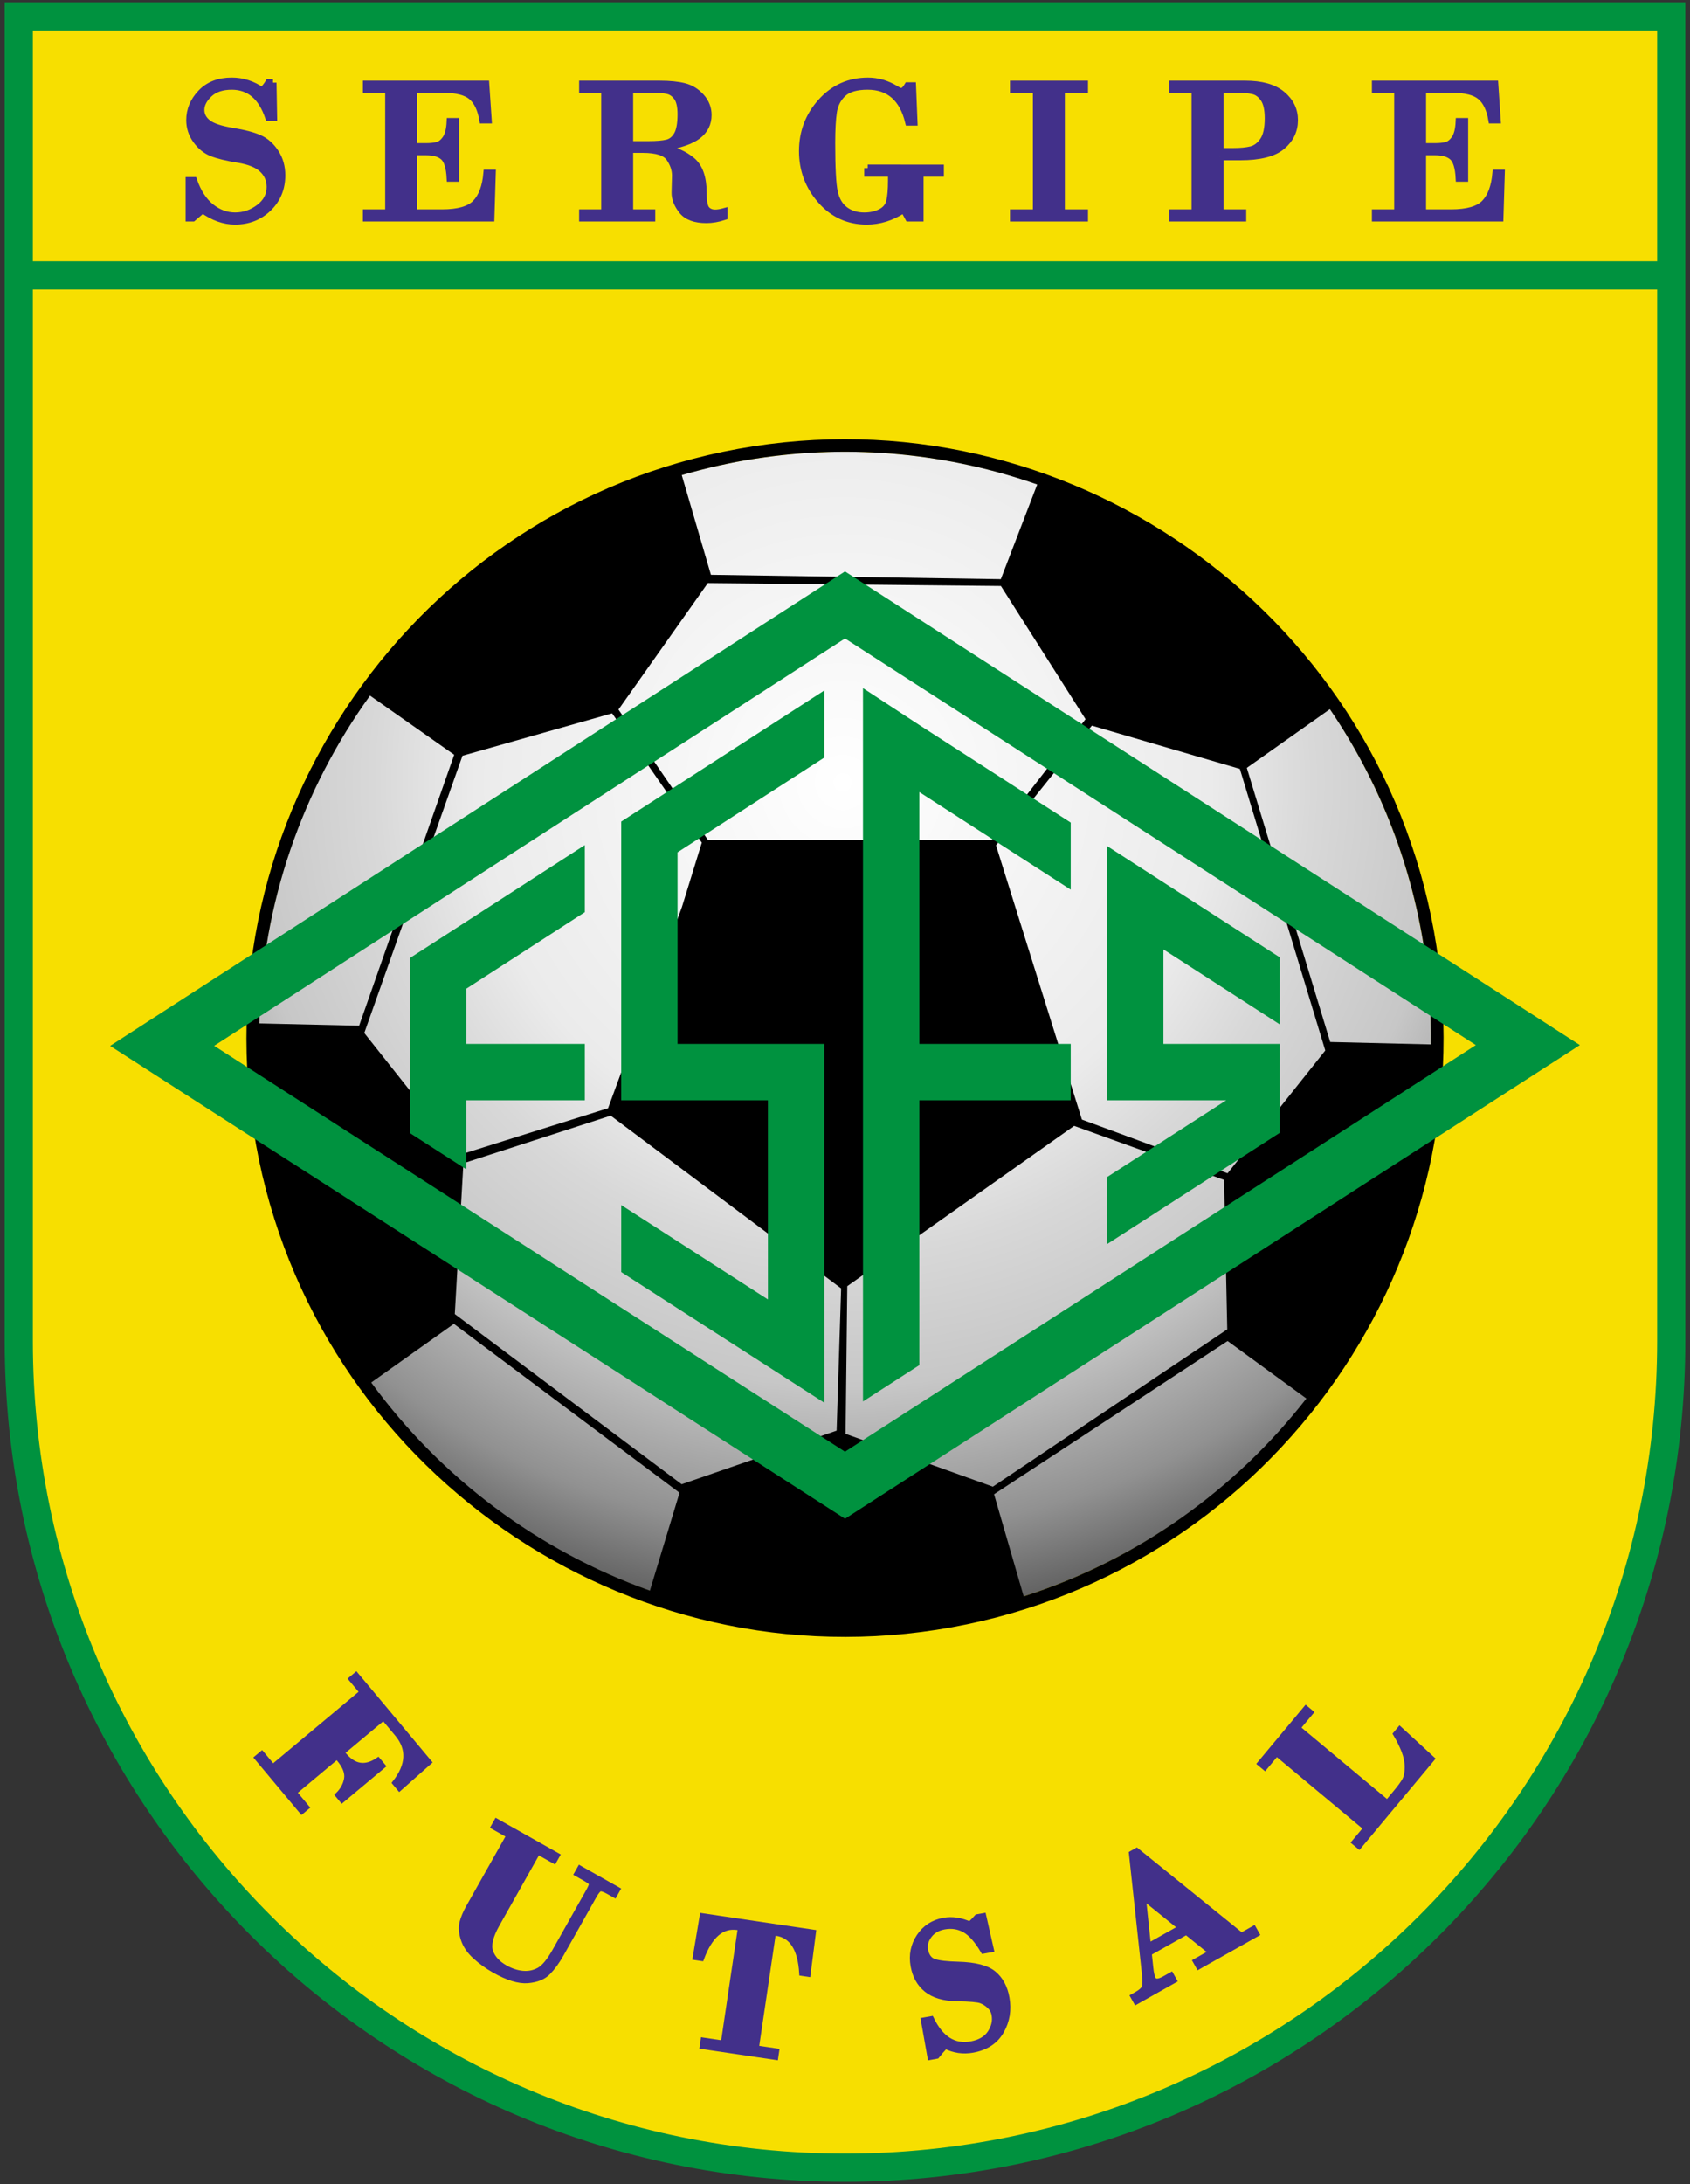
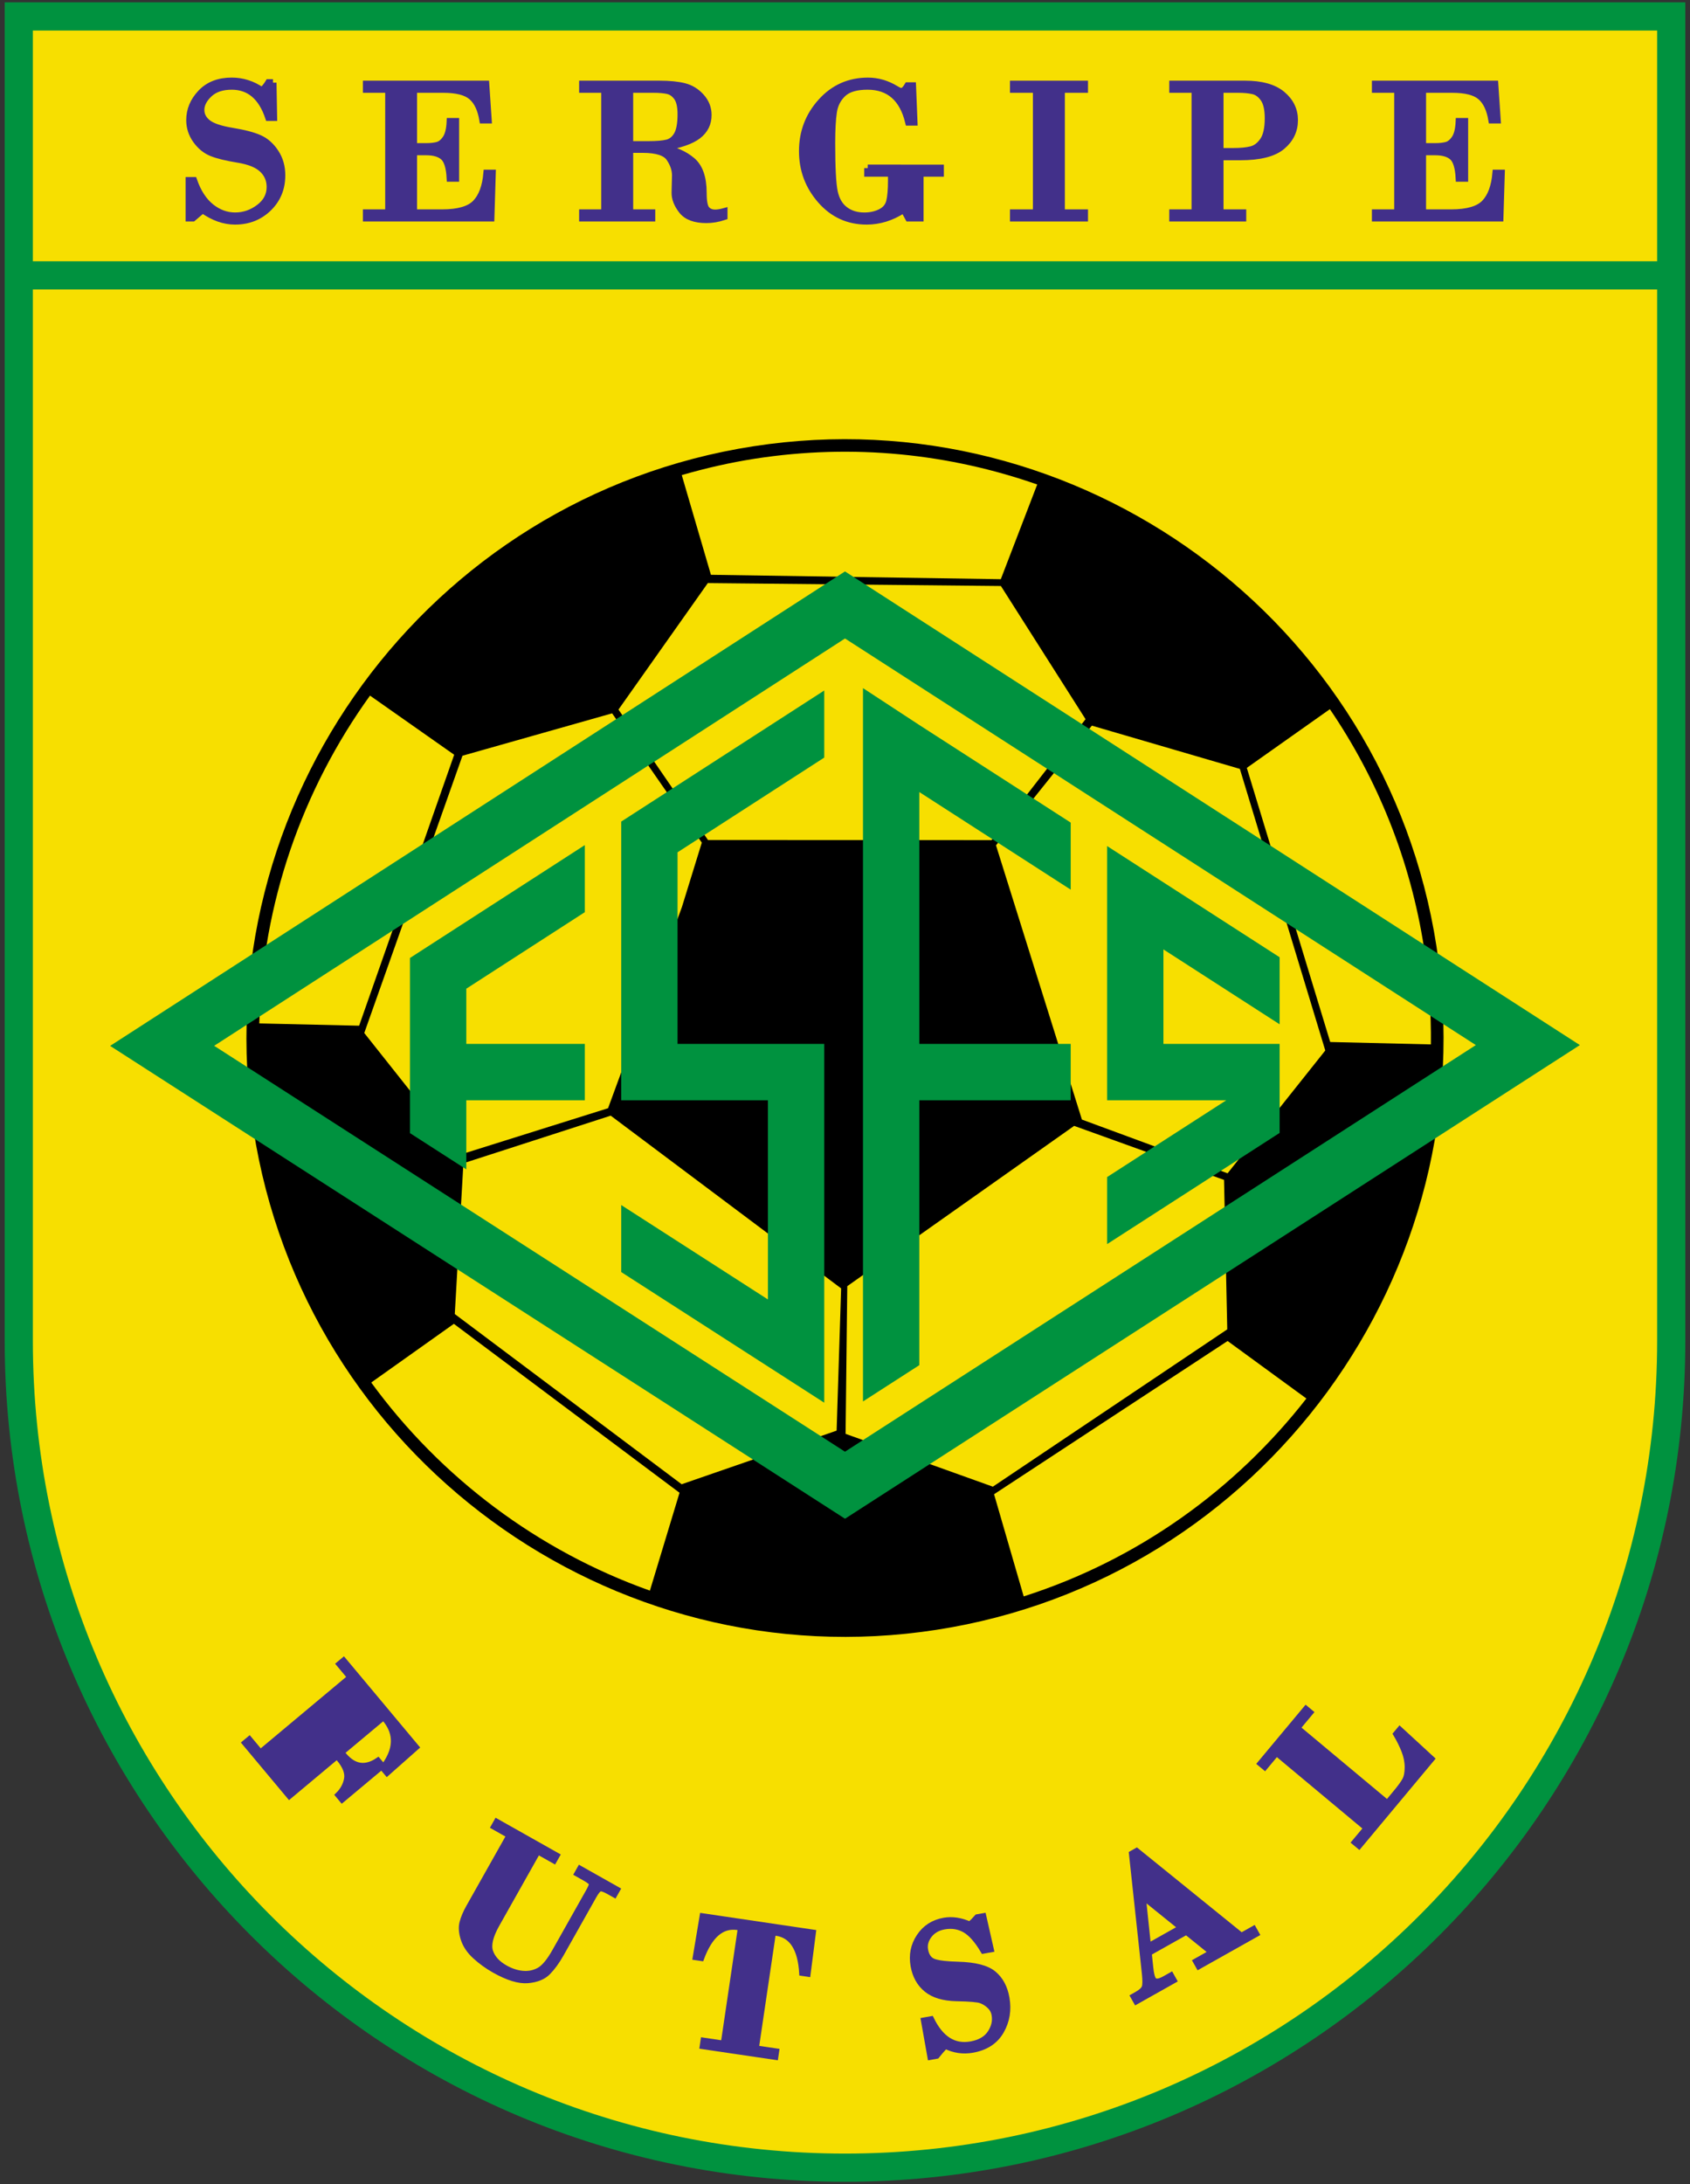
<svg xmlns="http://www.w3.org/2000/svg" version="1.1" id="Camada_2" x="0px" y="0px" width="360px" height="465px" viewBox="0 0 360 465" enable-background="new 0 0 360 465" xml:space="preserve">
  <rect x="0" y="0" width="360" height="465" fill="#333333" stroke="none" />
  <path fill="#F7DF00" stroke="#00923F" stroke-width="6" stroke-miterlimit="10" d="M4,285.501C4,382.703,82.798,461.5,180,461.5  c97.203,0,176-78.797,176-175.999V3.5H4V285.501z" />
  <g>
-     <path fill="#42308A" stroke="#42308A" stroke-width="1.125" stroke-miterlimit="10" d="M81.707,365.675l-8.89,7.433l0.442,0.528   c2.146,2.566,4.567,2.937,7.265,1.111l1.022,1.223l-8.685,7.261l-0.897-1.073c1.005-0.972,1.631-2.099,1.878-3.381   c0.247-1.282-0.288-2.711-1.604-4.286l-0.442-0.528l-9.142,7.643l2.652,3.172l-1.023,0.854l-9.53-11.399l1.023-0.854l2.348,2.809   l19.054-15.929l-2.348-2.809l1.022-0.855l15.524,18.569l-6.283,5.562l-0.967-1.156c2.964-3.788,3.129-7.257,0.496-10.406   L81.707,365.675z" />
+     <path fill="#42308A" stroke="#42308A" stroke-width="1.125" stroke-miterlimit="10" d="M81.707,365.675l-8.89,7.433l0.442,0.528   c2.146,2.566,4.567,2.937,7.265,1.111l1.022,1.223l-8.685,7.261l-0.897-1.073c1.005-0.972,1.631-2.099,1.878-3.381   c0.247-1.282-0.288-2.711-1.604-4.286l-0.442-0.528l-9.142,7.643l-1.023,0.854l-9.53-11.399l1.023-0.854l2.348,2.809   l19.054-15.929l-2.348-2.809l1.022-0.855l15.524,18.569l-6.283,5.562l-0.967-1.156c2.964-3.788,3.129-7.257,0.496-10.406   L81.707,365.675z" />
    <path fill="#42308A" stroke="#42308A" stroke-width="1.125" stroke-miterlimit="10" d="M114.581,394.251l-8.719,15.473   c-1.396,2.478-1.855,4.404-1.378,5.779c0.477,1.375,1.529,2.521,3.155,3.438c1.226,0.69,2.457,1.094,3.693,1.21   c1.236,0.116,2.386-0.111,3.449-0.682c1.063-0.57,2.195-1.921,3.396-4.054l7.128-12.649c0.463-0.821,0.699-1.371,0.707-1.649   c0.008-0.277-0.463-0.685-1.414-1.22l-1.726-0.973l0.654-1.161l8.029,4.524l-0.655,1.161l-1.182-0.666   c-0.938-0.528-1.572-0.748-1.902-0.66c-0.33,0.089-0.757,0.598-1.28,1.526l-6.987,12.399c-0.886,1.572-1.822,2.861-2.809,3.867   s-2.427,1.587-4.32,1.744c-1.893,0.157-4.265-0.567-7.117-2.175c-1.5-0.845-2.869-1.832-4.104-2.959   c-1.235-1.128-2.068-2.362-2.498-3.703c-0.431-1.341-0.515-2.515-0.253-3.521s0.722-2.092,1.38-3.26l8.598-15.258l-3.302-1.86   l0.654-1.162l12.907,7.273l-0.654,1.161L114.581,394.251z" />
    <path fill="#42308A" stroke="#42308A" stroke-width="1.125" stroke-miterlimit="10" d="M149.605,407.89l23.645,3.499l-1.145,8.911   l-1.299-0.192c-0.305-5.2-2.111-8.045-5.42-8.535l-0.66-0.098l-3.635,24.567l4.324,0.641l-0.195,1.318l-15.614-2.311l0.195-1.318   l4.303,0.637l3.635-24.567l-0.639-0.095c-3.309-0.49-5.869,1.709-7.68,6.596l-1.3-0.192L149.605,407.89z" />
    <path fill="#42308A" stroke="#42308A" stroke-width="1.125" stroke-miterlimit="10" d="M209.516,407.87l1.635,7.208l-1.696,0.302   c-1.317-2.237-2.63-3.729-3.937-4.475s-2.766-0.976-4.377-0.688c-1.37,0.244-2.428,0.856-3.172,1.836s-1.021,2.008-0.828,3.085   c0.237,1.332,0.867,2.165,1.889,2.496c1.021,0.332,2.71,0.525,5.067,0.581c3.617,0.096,6.151,0.754,7.602,1.974   c1.451,1.219,2.373,2.932,2.766,5.138c0.463,2.597,0.074,4.977-1.166,7.14c-1.24,2.164-3.281,3.499-6.121,4.005   c-2.021,0.36-3.953,0.08-5.794-0.842c-0.686,0.733-1.296,1.439-1.831,2.118L198.131,438l-1.406-7.895l1.653-0.294   c2.035,4.22,4.848,6.01,8.438,5.37c1.894-0.338,3.255-1.129,4.083-2.373c0.828-1.245,1.124-2.526,0.889-3.846   c-0.132-0.74-0.473-1.367-1.023-1.88s-1.154-0.892-1.811-1.136c-0.655-0.244-2.373-0.392-5.151-0.443   c-2.779-0.051-4.922-0.685-6.431-1.9c-1.508-1.216-2.454-2.899-2.837-5.052c-0.413-2.313,0.004-4.405,1.25-6.279   c1.246-1.872,3.013-3.013,5.299-3.421c1.735-0.309,3.568-0.038,5.496,0.813c0.495-0.407,1.015-0.924,1.559-1.549L209.516,407.87z" />
    <path fill="#42308A" stroke="#42308A" stroke-width="1.125" stroke-miterlimit="10" d="M252.706,411.357l-7.927,4.455l0.321,3.058   c0.128,1.215,0.316,2.043,0.565,2.485c0.356,0.635,1.16,0.6,2.413-0.104l1.39-0.781l0.653,1.162l-8.109,4.558l-0.653-1.162   l0.732-0.411c0.963-0.542,1.527-1.063,1.69-1.563s0.171-1.455,0.023-2.863l-2.763-25.59l1.086-0.61l22.32,18.062l2.609-1.466   l0.652,1.162l-12.389,6.963l-0.653-1.162l3.363-1.891L252.706,411.357z M244.618,414.28l6.903-3.88l-7.989-6.449L244.618,414.28z" />
    <path fill="#42308A" stroke="#42308A" stroke-width="1.125" stroke-miterlimit="10" d="M305.043,374.461l-15.534,18.617   l-1.023-0.854l2.511-3.009l-19.068-15.911l-2.511,3.01l-1.023-0.854l9.795-11.739l1.023,0.854l-2.76,3.307l19.069,15.911l1.752-2.1   c0.975-1.169,1.637-2.079,1.985-2.732s0.524-1.554,0.527-2.702c0.002-1.147-0.228-2.311-0.689-3.49   c-0.461-1.181-1.056-2.383-1.784-3.606l0.855-1.025L305.043,374.461z" />
  </g>
  <g id="bola_2_">
    <radialGradient id="SVGID_1_" cx="179.513" cy="166.574" r="181.791" gradientUnits="userSpaceOnUse">
      <stop offset="0" style="stop-color:#FFFFFF" />
      <stop offset="0.431" style="stop-color:#EBEBEB" />
      <stop offset="0.551" style="stop-color:#D8D8D8" />
      <stop offset="0.707" style="stop-color:#C7C7C7" />
      <stop offset="0.88" style="stop-color:#919191" />
      <stop offset="1" style="stop-color:#575757" />
    </radialGradient>
-     <circle fill-rule="evenodd" clip-rule="evenodd" fill="url(#SVGID_1_)" cx="180" cy="221" r="124.83" />
    <path fill-rule="evenodd" clip-rule="evenodd" d="M306,201.502C295.25,132.097,229.892,84.267,160.498,95.01   C91.102,105.746,43.262,171.12,53.999,240.507c10.751,69.39,76.094,117.229,145.503,106.482   C268.897,336.249,316.737,270.899,306,201.502z M160.906,97.644c20.867-3.231,41.351-1.033,60.039,5.505l-7.755,20.164   l-61.751-0.938l-6.211-21.226C150.315,99.675,155.536,98.474,160.906,97.644z M150.778,124.14l62.433,0.622l18.031,28.352   l-20.013,25.751l-60.42-0.031l-19.063-27.768L150.778,124.14z M55.235,217.888c0.643-25.601,9.179-49.807,23.583-69.792   l17.932,12.592L76.5,218.375L55.235,217.888z M98.517,160.895l31.875-9.025l19.103,27.53l-4.227,13.688l-15.74,42.855   l-31.406,9.853l-20.527-25.868L98.517,160.895z M138.44,338.648c-23.735-8.44-44.491-23.941-59.362-44.309l17.603-12.495   l48.07,35.965L138.44,338.648z M178.214,304.585l-33.01,11.414l-48.326-36.237l1.834-32.106l31.379-10.131l49.083,36.773   L178.214,304.585z M180.124,305.268l0.361-31.444l48.328-34.125l31.929,11.505l0.686,31.816l-49.931,33.495L180.124,305.268z    M218.065,339.876l-6.314-21.75l49.749-32.625l16.785,12.246C263.188,317.092,242.448,332.074,218.065,339.876z M261.498,249.797   l-31.032-11.438l-18.299-58.385l20.421-25.485l31.525,9.209l18.196,59.954L261.498,249.797z M283.359,221.844l-17.766-58.36   l17.694-12.501c10.103,14.833,17.156,32.062,20.078,50.926c1.063,6.876,1.512,13.706,1.438,20.449L283.359,221.844z" />
  </g>
  <g>
    <polygon fill="none" stroke="#00923F" stroke-width="12" stroke-miterlimit="10" points="180,128.796 325.459,222.5 180,316.204    34.541,222.661  " />
    <polygon fill="#00923F" points="99.33,248.959 99.33,234.252 124.58,234.252 124.58,222.25 99.33,222.25 99.33,210.495    124.58,194.2 124.58,179.918 87.329,203.956 87.329,241.242  " />
    <polygon fill="#00923F" points="144.33,222.25 144.33,181.455 175.58,161.29 175.58,147.008 132.33,174.917 132.33,234.252    163.58,234.252 163.58,276.653 132.33,256.556 132.33,270.823 175.58,298.638 175.58,222.25  " />
    <polygon fill="#00923F" points="228.081,222.25 195.831,222.25 195.831,168.631 228.081,189.407 228.081,175.132 195.831,154.357    183.831,146.501 183.831,146.627 183.831,298.371 195.831,290.643 195.831,234.252 228.081,234.252  " />
    <polygon fill="#00923F" points="272.581,218.074 272.581,203.799 235.831,180.125 235.831,234.252 261.211,234.252 235.831,250.6    235.831,264.873 272.581,241.201 272.581,222.25 247.831,222.25 247.831,202.13  " />
  </g>
  <g>
    <path fill="#42308A" stroke="#42308A" stroke-width="1.5" stroke-miterlimit="10" d="M58.151,17.607l0.134,7.392h-1.048   c-1.487-4.432-4.111-6.648-7.873-6.648c-2.082,0-3.698,0.549-4.851,1.646s-1.729,2.234-1.729,3.409   c0,1.091,0.479,2.018,1.438,2.783s2.71,1.356,5.252,1.773c2.542,0.418,4.479,0.928,5.81,1.529c1.331,0.602,2.453,1.604,3.368,3.005   s1.372,3.009,1.372,4.822c0,2.79-0.956,5.112-2.866,6.967c-1.911,1.855-4.279,2.783-7.104,2.783c-2.305,0-4.602-0.814-6.891-2.443   l-2.097,1.784h-0.78v-7.965h0.959c0.877,2.506,2.104,4.39,3.68,5.65c1.576,1.261,3.301,1.891,5.174,1.891   c1.858,0,3.564-0.584,5.118-1.752c1.554-1.168,2.331-2.645,2.331-4.429c0-1.5-0.539-2.764-1.617-3.791   c-1.078-1.027-2.825-1.734-5.241-2.124s-4.271-0.842-5.564-1.359s-2.401-1.416-3.323-2.698c-0.922-1.281-1.383-2.701-1.383-4.259   c0-2.152,0.803-4.074,2.409-5.767c1.605-1.692,3.784-2.538,6.534-2.538c2.305,0,4.453,0.694,6.446,2.082   c0.55-0.496,1.026-1.076,1.427-1.742H58.151z" />
    <path fill="#42308A" stroke="#42308A" stroke-width="1.5" stroke-miterlimit="10" d="M88.088,19.009v12.213h2.698   c0.952,0,1.758-0.088,2.42-0.265s1.256-0.655,1.784-1.434c0.528-0.778,0.829-1.997,0.903-3.653h1.16v12.064h-1.16   c-0.119-2.294-0.583-3.805-1.394-4.535c-0.811-0.729-2.048-1.094-3.713-1.094h-2.698v13.02h6.088c3.449,0,5.839-0.69,7.17-2.071   c1.33-1.38,2.122-3.508,2.375-6.383h1.137l-0.29,9.537H78.052v-1.083h4.75V19.009h-4.75v-1.083h25.425l0.513,7.604h-1.137   c-0.387-2.308-1.182-3.972-2.387-4.991c-1.204-1.02-3.211-1.529-6.021-1.529H88.088z" />
    <path fill="#42308A" stroke="#42308A" stroke-width="1.5" stroke-miterlimit="10" d="M128.819,45.325V19.009h-4.706v-1.083h16.392   c2.141,0,3.899,0.177,5.275,0.531c1.375,0.354,2.561,1.087,3.557,2.198c0.996,1.112,1.494,2.39,1.494,3.834   c0,1.798-0.729,3.257-2.186,4.375c-1.458,1.119-3.925,1.961-7.404,2.527v0.106c2.498,0.467,4.546,1.374,6.144,2.719   s2.397,3.625,2.397,6.839c0,1.841,0.227,3.02,0.68,3.537s1.082,0.775,1.885,0.775c0.52,0,1.145-0.099,1.874-0.297v1.041   c-1.294,0.425-2.542,0.637-3.747,0.637c-2.453,0-4.186-0.651-5.196-1.954c-1.011-1.303-1.502-2.577-1.472-3.823l0.089-3.611   c0-1.26-0.42-2.503-1.26-3.728s-2.747-1.837-5.72-1.837h-2.788v13.53h4.706v1.083h-14.72v-1.083H128.819z M134.127,19.009v11.788   h4.015c1.725,0,3.041-0.109,3.947-0.329c0.907-0.219,1.632-0.793,2.175-1.72c0.542-0.927,0.814-2.404,0.814-4.429   c0-1.657-0.275-2.868-0.825-3.632c-0.55-0.765-1.216-1.235-1.996-1.412c-0.781-0.177-1.803-0.266-3.066-0.266H134.127z" />
    <path fill="#42308A" stroke="#42308A" stroke-width="1.493" stroke-miterlimit="10" d="M184.839,35.789v1.083h5.063v0.575v0.955   c0,2.011-0.13,3.523-0.39,4.535c-0.261,1.012-0.9,1.773-1.918,2.283c-1.019,0.51-2.183,0.765-3.49,0.765   c-1.636,0-3.019-0.428-4.148-1.285c-1.13-0.856-1.877-2.135-2.242-3.834s-0.546-5.161-0.546-10.386   c0-2.903,0.123-5.137,0.368-6.701c0.245-1.564,0.918-2.86,2.018-3.887c1.1-1.026,2.847-1.54,5.242-1.54   c4.608,0,7.53,2.549,8.765,7.646h1.137l-0.312-7.731h-1.004c-0.476,0.807-0.952,1.211-1.428,1.211c-0.223,0-0.617-0.17-1.182-0.51   c-1.873-1.133-3.836-1.699-5.888-1.699c-3.97,0-7.286,1.476-9.947,4.429c-2.662,2.952-3.992,6.446-3.992,10.482   c0,3.979,1.301,7.455,3.903,10.429c2.602,2.974,5.858,4.461,9.769,4.461c2.676,0,5.241-0.79,7.694-2.369   c0.076-0.049,0.141-0.108,0.214-0.159l1.025,1.869h2.44v-8.962h-0.025c0.008-0.192,0.025-0.376,0.025-0.575h4.326v-1.083H184.839z" />
    <path fill="#42308A" stroke="#42308A" stroke-width="1.5" stroke-miterlimit="10" d="M220.777,45.325V19.009h-4.885v-1.083h15.121   v1.083h-4.929v26.316h4.929v1.083h-15.121v-1.083H220.777z" />
    <path fill="#42308A" stroke="#42308A" stroke-width="1.5" stroke-miterlimit="10" d="M259.88,33.367v11.958h4.84v1.083h-14.897   v-1.083h4.75V19.009h-4.75v-1.083h15.411c3.479,0,6.1,0.737,7.861,2.209c1.762,1.473,2.643,3.286,2.643,5.438   c0,2.209-0.889,4.061-2.665,5.555c-1.777,1.494-4.732,2.241-8.865,2.241H259.88z M259.88,19.009v13.254h2.878   c1.501,0,2.75-0.12,3.746-0.361c0.996-0.24,1.854-0.877,2.576-1.912c0.721-1.033,1.082-2.634,1.082-4.8   c0-1.912-0.316-3.316-0.948-4.216s-1.379-1.452-2.241-1.657s-1.934-0.308-3.212-0.308H259.88z" />
    <path fill="#42308A" stroke="#42308A" stroke-width="1.5" stroke-miterlimit="10" d="M303.027,19.009v12.213h2.698   c0.951,0,1.758-0.088,2.42-0.265c0.661-0.177,1.256-0.655,1.784-1.434c0.527-0.778,0.829-1.997,0.903-3.653h1.16v12.064h-1.16   c-0.119-2.294-0.584-3.805-1.394-4.535c-0.811-0.729-2.049-1.094-3.714-1.094h-2.698v13.02h6.089c3.448,0,5.839-0.69,7.17-2.071   c1.33-1.38,2.122-3.508,2.375-6.383h1.138l-0.29,9.537h-26.518v-1.083h4.75V19.009h-4.75v-1.083h25.425l0.513,7.604h-1.138   c-0.387-2.308-1.182-3.972-2.386-4.991c-1.205-1.02-3.212-1.529-6.021-1.529H303.027z" />
  </g>
  <line fill="#F7DF00" stroke="#00923F" stroke-width="6" stroke-miterlimit="10" x1="4" y1="58.625" x2="356" y2="58.625" />
</svg>